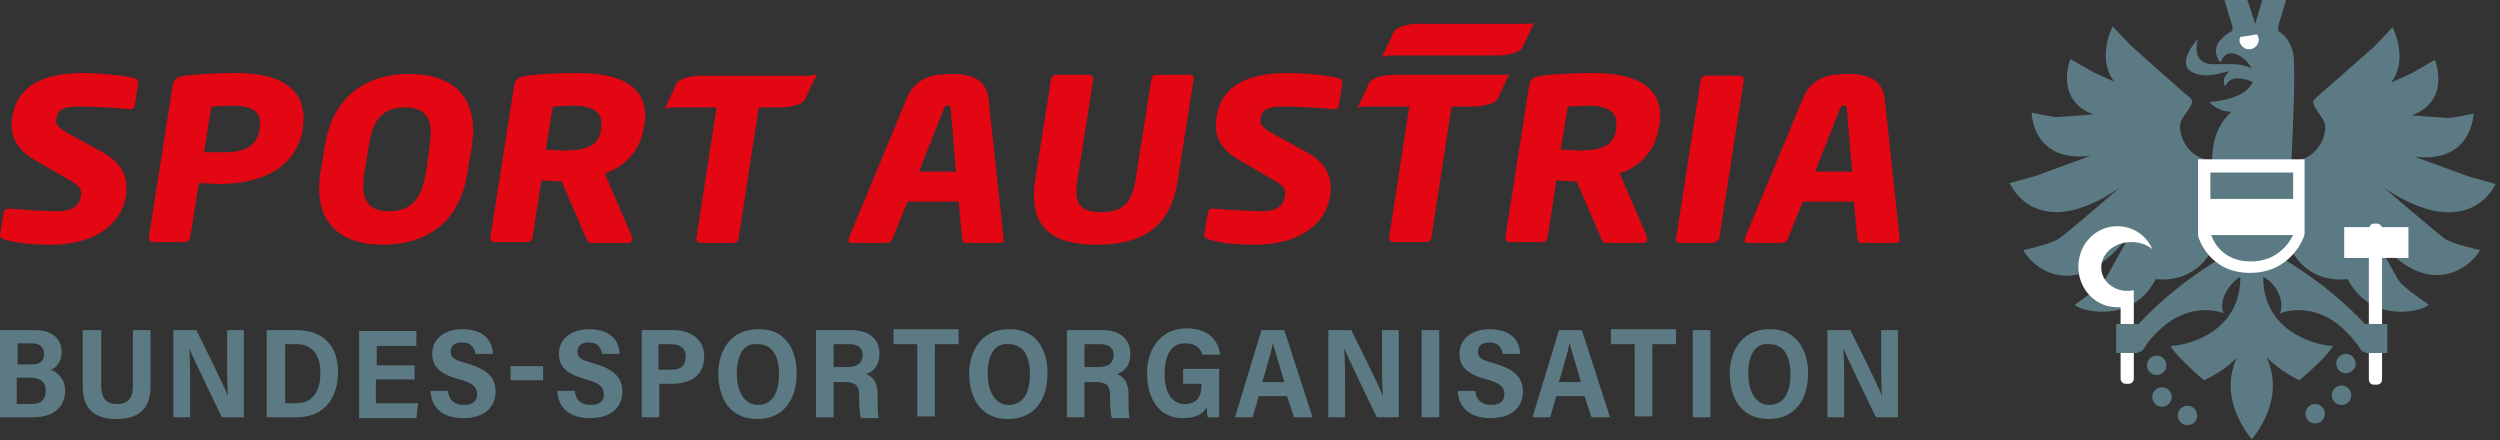
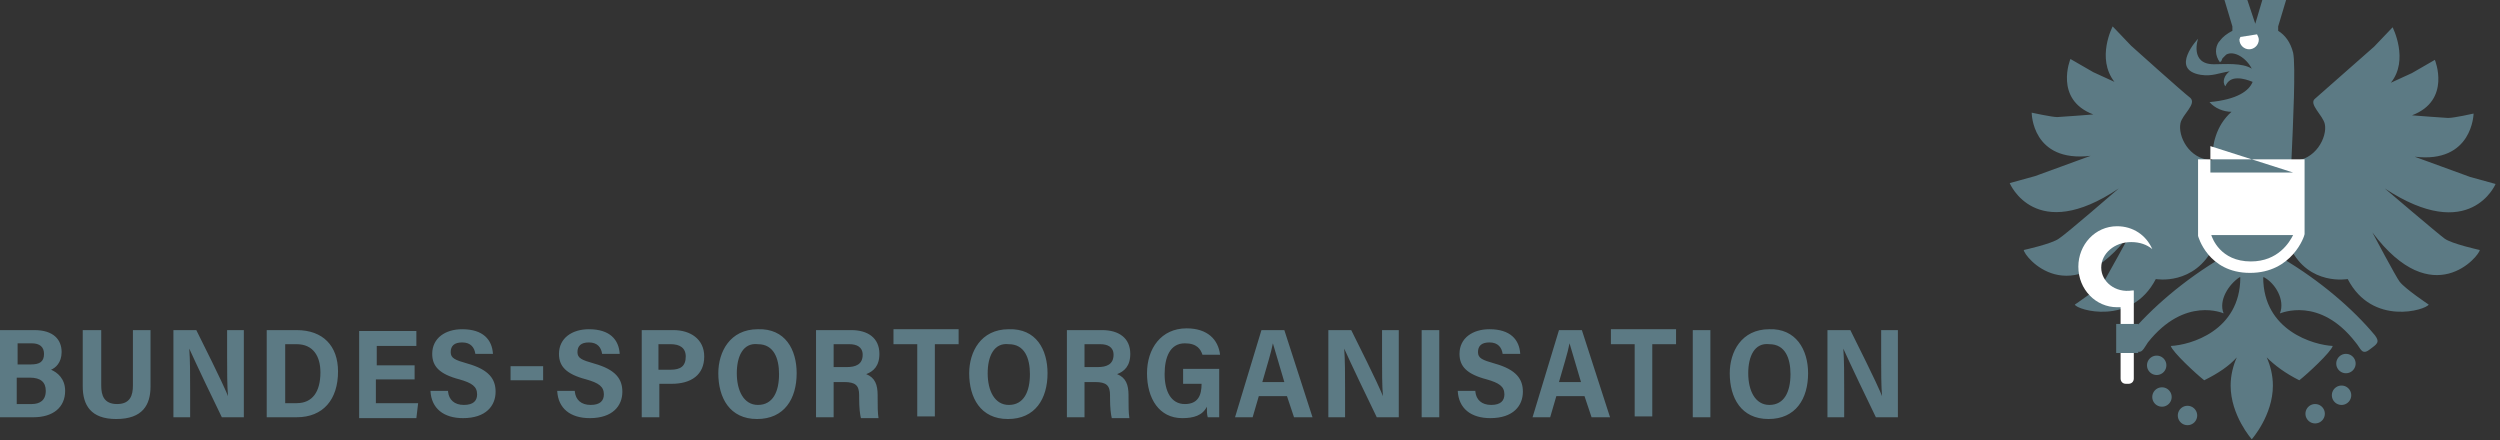
<svg xmlns="http://www.w3.org/2000/svg" width="284" height="50" fill="none" viewBox="0 0 284 50">
  <rect x="0" y="0" width="284" height="50" fill="#333333" stroke="none" />
-   <path fill="#e30613" d="M5.7 27.8c-2.2 0-3.9-.2-5.2-.6-.3-.1-.5-.2-.5-.5l.4-2.5c.1-.4.3-.5.6-.5h.1c1.1.1 4.2.3 5.3.3 1.9 0 2.6-.6 2.8-1.8.1-.7-.2-1.2-1.6-1.9L4 18.2c-2.4-1.4-2.9-3-2.6-4.9.4-2.8 2.5-5 8-5 2.1 0 4.9.3 5.9.6.2 0 .4.2.4.5l-.4 2.6c0 .2-.2.4-.5.4h-.1c-.8-.1-4-.3-5.9-.3-1.6 0-2.3.4-2.4 1.4-.1.7.2 1 1.6 1.8l3.3 1.8c2.7 1.4 3.3 3.1 3 5.2-.4 2.6-2.8 5.5-8.6 5.5m19.2-6.9c-.7 0-1.6-.1-2.3-.1l-1 6.2c0 .3-.3.5-.6.5h-3.6c-.3 0-.5-.2-.5-.5l2.7-17.2c.1-.9.6-1.1 1.5-1.2 1.5-.2 3.7-.3 5.8-.3 4.3 0 8.2 1.4 7.5 6.2v.2c-.9 4.8-5.3 6.2-9.5 6.2m4.6-6.4c.3-1.8-.8-2.5-3.2-2.5-.4 0-2 .1-2.3.1l-.8 5.2h2.3c2.5 0 3.7-.8 4-2.6zm14 13.3c-4.6 0-8-2.3-7.1-8.2l.5-3c.9-5.9 5-8.2 9.6-8.2s8 2.3 7.1 8.2l-.5 3c-.9 5.9-4.9 8.2-9.6 8.2m5.3-11.2c.5-3.1-.4-4.4-2.8-4.4s-3.7 1.3-4.1 4.4l-.5 3c-.5 3.1.4 4.4 2.8 4.4s3.7-1.3 4.2-4.4zm22.6 11h-4.3c-.3 0-.4-.3-.5-.5l-2.8-6.5h-.3c-.6 0-1.5-.1-2-.1l-1 6.5c0 .3-.3.5-.6.5h-3.7c-.3 0-.5-.2-.5-.5l2.7-17.2c.1-.9.6-1.1 1.5-1.2 1.3-.2 3.7-.3 5.8-.3 4.8 0 8.2 1.5 7.5 6l-.1.3c-.4 2.7-2.3 4.4-4.4 5.1l3.1 7.2c0 .1.1.2 0 .3 0 .2-.1.4-.4.4m-3.1-13.3c.2-1.6-1-2.3-3.3-2.3-.4 0-1.9.1-2.2.1L62 17c.3 0 1.7.1 2 .1 3 0 4-.7 4.3-2.4zm45.4 13.3h-3.9c-.3 0-.5-.2-.5-.5l-.4-4.2h-5.8l-1.7 4.2c-.1.3-.4.5-.6.5h-4c-.3 0-.5-.2-.4-.4v-.1l6.6-15.9c1-2.5 3.2-2.8 5.1-2.8s3.9.4 4.2 2.8l1.7 15.9v.1c.2.2-.1.4-.3.4M108 12.4c0-.3-.1-.4-.3-.4-.3 0-.4.1-.5.4l-2.8 7.1h4.2zm16.6 15.4c-4.5 0-7.9-1.5-7-7.4L119.4 9c0-.3.3-.5.6-.5h3.7c.3 0 .5.2.5.5l-1.8 11.4c-.4 2.6.2 3.7 2.7 3.7s3.5-1.1 3.9-3.7L130.8 9c0-.3.3-.5.6-.5h3.7c.3 0 .6.2.5.5l-1.8 11.4c-.8 5.9-4.7 7.4-9.2 7.4m17.9 0c-2.2 0-3.9-.2-5.2-.6-.3-.1-.5-.2-.5-.5l.4-2.5c.1-.4.3-.5.6-.5h.1c1.1.1 4.2.3 5.3.3 1.9 0 2.6-.6 2.8-1.8.1-.7-.2-1.2-1.6-1.9l-3.6-2.1c-2.4-1.4-2.9-3-2.6-4.9.4-2.8 2.5-5 8-5 2.1 0 4.9.3 5.9.6.2 0 .4.2.4.5l-.4 2.6c0 .2-.2.4-.5.4h-.1c-.8-.1-4-.3-5.9-.3-1.6 0-2.3.4-2.4 1.4-.1.7.2 1 1.6 1.8l3.3 1.8c2.7 1.4 3.3 3.1 3 5.2-.4 2.6-2.8 5.5-8.6 5.5m44.2-.2h-4.3c-.3 0-.4-.3-.5-.5l-2.8-6.5h-.3c-.6 0-1.5-.1-2-.1l-1 6.5c0 .3-.3.5-.6.5h-3.7c-.3 0-.5-.2-.5-.5l2.7-17.2c.1-.9.6-1.1 1.5-1.2 1.3-.2 3.7-.3 5.8-.3 4.8 0 8.2 1.5 7.5 6l-.1.3c-.4 2.7-2.3 4.4-4.4 5.1l3.1 7.2c0 .1.1.2 0 .3 0 .2-.1.4-.4.4m-3.1-13.3c.2-1.6-1-2.3-3.3-2.3-.4 0-1.9.1-2.2.1l-.8 4.9c.3 0 1.7.1 2 .1 3 0 4-.7 4.3-2.4zm11 13.3h-3.8c-.3 0-.5-.2-.4-.5l2.8-18c0-.3.3-.5.6-.5h3.8c.3 0 .5.2.5.5l-2.8 18c-.1.2-.4.5-.7.5m20.8 0h-3.9c-.3 0-.5-.2-.5-.5l-.4-4.2h-5.8l-1.7 4.2c-.1.3-.4.5-.6.5h-3.9c-.3 0-.5-.2-.4-.4v-.1l6.6-15.9c1-2.5 3.2-2.8 5.1-2.8s3.9.4 4.2 2.8l1.7 15.9v.1c.1.2-.1.4-.4.4m-5.6-15.2c0-.3-.1-.4-.3-.4s-.4.1-.5.4l-2.8 7.1h4.2zM92 8.6H79.7c-1.4 0-2.7.4-2.9 1l-1.3 2.8s.1-.1.8-.2h5.1l-2.3 14.9c0 .3.2.5.5.5h3.7c.3 0 .6-.2.6-.5l2.3-14.9h2.4c1.4 0 2.7-.4 2.9-1l1.3-2.8s-.1.1-.8.2m78.7-.1h-12.3c-1.4 0-2.7.4-2.9 1l-1.3 2.8s.1-.1.8-.2h5.1L157.8 27c0 .3.2.5.5.5h3.7c.3 0 .6-.2.6-.5l2.3-14.9h2.4c1.4 0 2.7-.4 2.9-1l1.3-2.8c.1.1-.1.2-.8.2m2.8-5.8h-12.3c-1.4 0-2.7.4-2.9 1L157 6.5s.1-.1.8-.2h12.3c1.4 0 2.7-.4 2.9-1l1.3-2.8c0 .1-.1.2-.8.2" />
  <path fill="#5c7a84" d="M0 37.5h3.9C6.1 37.5 7 38.6 7 40c0 1.2-.7 1.8-1.2 2 .7.3 1.6 1 1.6 2.4 0 1.9-1.4 3-3.6 3H0zm3.5 3.9c1 0 1.5-.3 1.5-1.2 0-.8-.5-1.2-1.4-1.2H2v2.4zM2 45.9h1.6c.9 0 1.6-.4 1.6-1.5q0-1.5-1.8-1.5H1.9v3zm9.5-8.4v6.3c0 1.1.3 2.1 1.8 2.1s1.8-1 1.8-2.1v-6.3h2v6.4c0 2.1-.9 3.7-3.9 3.7-2.9 0-3.8-1.6-3.8-3.7v-6.4zm8.2 9.9v-9.9h2.6c3 6 3.4 7 3.6 7.5-.1-1.2-.1-2.8-.1-4.4v-3.1h1.9v9.9h-2.5c-3.2-6.6-3.5-7.4-3.7-7.8.1 1.3.1 3 .1 4.7v3.1zm10.6-9.9h3.4c3 0 4.7 1.8 4.7 4.7 0 3.2-1.7 5.2-4.7 5.2h-3.4zm2.1 8.3h1.3c1.8 0 2.7-1.3 2.7-3.5 0-1.8-.8-3.2-2.7-3.2h-1.3zM47 43.1h-4.3v2.7h4.8l-.2 1.7h-6.5v-9.9h6.5v1.7h-4.5v2.2h4.3v1.6zm3.9 1.4c.1.9.7 1.5 1.8 1.5s1.5-.5 1.5-1.2c0-.9-.6-1.3-2-1.7-2.3-.6-3.1-1.5-3.1-2.9 0-1.8 1.5-2.8 3.4-2.8 2.4 0 3.4 1.2 3.5 2.8h-2c-.1-.7-.5-1.3-1.5-1.3-.9 0-1.3.4-1.3 1.1s.5.9 1.9 1.3c2.5.7 3.2 1.8 3.2 3.2 0 1.6-1.1 3-3.7 3-2.2 0-3.6-1.1-3.7-3.1h2zm10.8-2.9v1.6H58v-1.6zm3.6 2.9c.1.9.7 1.5 1.8 1.5s1.5-.5 1.5-1.2c0-.9-.6-1.3-2-1.7-2.3-.6-3.1-1.5-3.1-2.9 0-1.8 1.5-2.8 3.4-2.8 2.4 0 3.4 1.2 3.5 2.8h-2c-.1-.7-.5-1.3-1.5-1.3-.9 0-1.3.4-1.3 1.1s.5.9 1.9 1.3c2.5.7 3.2 1.8 3.2 3.2 0 1.6-1.1 3-3.7 3-2.2 0-3.6-1.1-3.7-3.1h2zm7.6-7h3.6c1.9 0 3.5 1 3.5 3 0 2.1-1.5 3.1-3.7 3.1h-1.4v3.8h-2zm2 4.5h1.3c1.1 0 1.7-.4 1.7-1.5 0-1-.7-1.4-1.7-1.4h-1.4V42zm15.6.4c0 2.9-1.4 5.2-4.5 5.2s-4.4-2.4-4.4-5.2c0-2.4 1.3-5 4.5-5 3.1-.1 4.4 2.3 4.4 5m-6.8 0c0 2 .8 3.6 2.4 3.6 1.7 0 2.4-1.5 2.4-3.5 0-1.8-.6-3.4-2.4-3.4-1.7-.2-2.4 1.4-2.4 3.3m11 .9v4.1h-2v-9.9h4c1.9 0 3.2.9 3.2 2.7 0 1.4-.7 2-1.5 2.3 1 .4 1.3 1.2 1.3 2.4v.3c0 .9 0 1.7.1 2.3h-2c-.1-.4-.2-1.1-.2-2.3v-.3c0-1.1-.4-1.5-1.7-1.5h-1.2zm0-1.6h1.5c1 0 1.8-.3 1.8-1.4 0-.9-.7-1.2-1.5-1.2h-1.8zm9.5-2.6h-2.7v-1.7h7.4v1.7h-2.7v8.2h-2zm14.8 3.3c0 2.9-1.4 5.2-4.5 5.2s-4.4-2.4-4.4-5.2c0-2.4 1.3-5 4.5-5 3.1-.1 4.4 2.3 4.4 5m-6.8 0c0 2 .8 3.6 2.4 3.6 1.7 0 2.4-1.5 2.4-3.5 0-1.8-.6-3.4-2.4-3.4-1.7-.2-2.4 1.4-2.4 3.3m11 .9v4.1h-2v-9.9h4c1.9 0 3.2.9 3.2 2.7 0 1.4-.7 2-1.5 2.3 1 .4 1.3 1.2 1.3 2.4v.3c0 .9 0 1.7.1 2.3h-2c-.1-.4-.2-1.1-.2-2.3v-.3c0-1.1-.4-1.5-1.7-1.5h-1.2zm0-1.6h1.5c1 0 1.8-.3 1.8-1.4 0-.9-.7-1.2-1.5-1.2h-1.8zm15.5 5.7h-1.5c-.1-.3-.1-.8-.1-1.2-.5 1-1.5 1.3-2.8 1.3-2.6 0-4-2.2-4-5.1 0-2.8 1.6-5.1 4.5-5.1 2.4 0 3.6 1.3 3.8 3h-2c-.2-.6-.6-1.3-2-1.3-1.7 0-2.3 1.6-2.3 3.5s.7 3.4 2.3 3.4c1.5 0 1.9-1 1.9-2.3h-2.1v-1.7h4.1v5.5zM143 45l-.7 2.4h-2c.1-.4 2.9-9.5 3-9.9h2.6l3.2 9.9H147l-.8-2.4zm2.9-1.6c-.6-2-1-3.4-1.3-4.4-.2 1.1-.7 2.6-1.2 4.4zm5 4v-9.9h2.6c3 6 3.4 7 3.6 7.5-.1-1.2-.1-2.8-.1-4.4v-3.1h1.9v9.9h-2.5c-3.2-6.6-3.5-7.4-3.7-7.8.1 1.3.1 3 .1 4.7v3.1zm12.6-9.9v9.9h-2v-9.9zm4.1 7c.1.9.7 1.5 1.8 1.5s1.5-.5 1.5-1.2c0-.9-.6-1.3-2-1.7-2.3-.6-3.1-1.5-3.1-2.9 0-1.8 1.5-2.8 3.4-2.8 2.4 0 3.4 1.2 3.5 2.8h-2c-.1-.7-.5-1.3-1.5-1.3-.9 0-1.3.4-1.3 1.1s.5.9 1.9 1.3c2.5.7 3.2 1.8 3.2 3.2 0 1.6-1.1 3-3.7 3-2.2 0-3.6-1.1-3.7-3.1h2zm9.2.5-.7 2.4h-2c.1-.4 2.9-9.5 3-9.9h2.6l3.2 9.9h-2.1L180 45zm2.8-1.6c-.6-2-1-3.4-1.3-4.4-.2 1.1-.7 2.6-1.2 4.4zm6.1-4.3H183v-1.7h7.4v1.7h-2.7v8.2h-2zm8.6-1.6v9.9h-2v-9.9zm11.1 4.9c0 2.9-1.4 5.2-4.5 5.2s-4.4-2.4-4.4-5.2c0-2.4 1.3-5 4.5-5 3-.1 4.4 2.3 4.4 5m-6.8 0c0 2 .8 3.6 2.4 3.6 1.7 0 2.4-1.5 2.4-3.5 0-1.8-.6-3.4-2.4-3.4-1.7-.2-2.4 1.4-2.4 3.3m9 5v-9.9h2.6c3 6 3.4 7 3.6 7.5-.1-1.2-.1-2.8-.1-4.4v-3.1h1.9v9.9h-2.5c-3.2-6.6-3.5-7.4-3.7-7.8.1 1.3.1 3 .1 4.7v3.1zm75.9-26.5-2.9-.8-6.3-2.3c6.6.8 6.7-4.9 6.7-4.9s-2.2.5-2.9.5c-.3 0-4.1-.3-4.1-.3 4.5-1.7 2.6-6.3 2.6-6.3L274 8.3l-2.4 1.1c2.1-2.6.2-6.3.2-6.3l-2.1 2.2s-5.9 5.2-6.7 5.9c-.8.6.9 1.9 1.1 2.9.3 1.4-1 4.2-3.8 4.2.2-4.3.5-10.9.2-12.3-.3-1.2-.9-2-1.7-2.5V3l.9-3H257l-.8 2.7-.9-2.7h-2.6l.9 3v.5c-.6.3-1.1.7-1.4 1.1 0 0 0 .1-.1.1-.5.7-.5 1.6.1 2.4 0-.1 0-.1.1-.1.1-.1.1-.3.2-.4l.1-.1.3-.3c.9-.5 2.3.4 2.9 1.6-1.1-.7-3.1-.5-4.3-.5-2.8 0-1.8-2.9-1.8-2.9s-3.3 3.5.3 4.1c1.3.2 2-.2 3.3-.4-.6.4-.9 1.2-.5 1.7.3-.7.8-.9 1.4-.9s1.2.2 1.7.4c-.4 1-1.7 2-4.9 2.3.6.7 1.6 1.1 2.5 1.1-1.8 1.6-2.2 3.8-2.2 5.5-2.7-.1-3.9-2.8-3.6-4.2.2-1 1.9-2.2 1.1-2.9-.8-.6-6.7-5.9-6.7-5.9L240 3s-1.9 3.6.2 6.3l-2.4-1.1-2.6-1.5s-1.9 4.6 2.6 6.3c0 0-3.8.3-4.1.3-.6 0-2.9-.5-2.9-.5s0 5.7 6.7 4.9l-6.3 2.3-2.9.8s2.9 7 12.4.6c0 0-6 5.2-6.8 5.7-.8.6-4 1.3-4 1.3 0 .7 5.3 7.3 12.2-2 0 0-2.8 5.1-3.1 5.6-.6.8-3.3 2.6-3.3 2.6.2.6 6.4 2.5 9.2-2.9 0 0 4.4.8 6.6-3.7.2.4.5.8 1 1.2-4.4 2.6-8.1 5.8-10.7 8.9-.6.9-.2 1.1.6 1.6.9.7 1.1-.1 1.6-.8 4.2-5.3 8.6-3.3 8.6-3.3-.6-1.5.6-3.3 1.8-4.1h.1c0 6.1-5.7 7.7-7.9 7.8.2.7 2.9 3.2 3.8 3.9 1.6-.8 2.8-1.6 3.7-2.6-.4.9-.7 2-.7 3.2 0 3.4 2.4 6.1 2.4 6.1s2.4-2.7 2.4-6.1c0-1.2-.3-2.3-.7-3.2.9.9 2.1 1.8 3.7 2.6.9-.7 3.6-3.2 3.8-3.9-2.1-.1-7.9-1.7-7.9-7.8h.1c1.3.7 2.4 2.6 1.8 4.1.1 0 4.5-2 8.6 3.3.6.7.7 1.5 1.6.8.8-.6 1.2-.8.6-1.6-2.5-3-6.2-6.2-10.6-8.8.4-.4.8-.7 1-1.1 2.1 4.3 6.5 3.5 6.5 3.5 2.8 5.4 8.9 3.5 9.2 2.9 0 0-2.7-1.8-3.3-2.6-.4-.5-3.1-5.6-3.1-5.6 6.9 9.2 12.2 2.6 12.2 2 0 0-3.2-.7-4-1.3-.7-.5-6.8-5.7-6.8-5.7 9.7 6.4 12.6-.5 12.6-.5m-23.2-1.1v-.9z" />
  <path fill="#fff" d="M238.7 30.4c0-1.6 1.5-2.9 3.4-2.9 1 0 1.8.3 2.4.8-.7-1.6-2.2-2.6-4-2.6-2.5 0-4.4 2.1-4.4 4.6 0 2.6 2 4.6 4.4 4.6h.4V43c0 .3.2.6.6.6h.3c.3 0 .6-.2.6-.6V33h-.2c-1.9.3-3.5-1-3.5-2.6" />
  <path fill="#5c7a84" d="M242.9 36.8h-2.5v3.3h2.5z" />
-   <path fill="#fff" d="M270 25.4h-.3c-.3 0-.5.2-.5.4h-2.9v3.5h2.8v13.8c0 .3.2.6.6.6h.3c.3 0 .6-.2.6-.6V29.3h3v-3.5h-3c-.1-.2-.3-.4-.6-.4" />
-   <path fill="#5c7a84" d="M271.2 36.8h-2.5v3.3h2.5z" />
-   <path fill="#fff" d="M254.5 4.2c0 .1-.1.2-.1.3 0 .6.5 1.1 1.1 1.1s1.1-.5 1.1-1.1c0-.2-.1-.4-.2-.6zm-4.8 14v8.6s1.1 4.2 5.9 4.2 6.2-4.2 6.2-4.4v-8.5h-12.1zm10.8 1.4v3h-9.4v-3zm-4.8 10.1c-3.5 0-4.4-2.7-4.5-3h9.3c-.4.8-1.7 3-4.8 3" />
+   <path fill="#fff" d="M254.5 4.2c0 .1-.1.2-.1.3 0 .6.5 1.1 1.1 1.1s1.1-.5 1.1-1.1c0-.2-.1-.4-.2-.6zm-4.8 14v8.6s1.1 4.2 5.9 4.2 6.2-4.2 6.2-4.4v-8.5h-12.1zm10.8 1.4h-9.4v-3zm-4.8 10.1c-3.5 0-4.4-2.7-4.5-3h9.3c-.4.8-1.7 3-4.8 3" />
  <path fill="#5c7a84" d="M245 42.6a1.1 1.1 0 1 0 0-2.2 1.1 1.1 0 0 0 0 2.2m3.5 5.7a1.1 1.1 0 1 0 0-2.2 1.1 1.1 0 0 0 0 2.2m-2.9-2.1a1.1 1.1 0 1 0 0-2.2 1.1 1.1 0 0 0 0 2.2m20.9-3.8a1.1 1.1 0 1 0 0-2.2 1.1 1.1 0 0 0 0 2.2m-3.5 5.7a1.1 1.1 0 1 0 0-2.2 1.1 1.1 0 0 0 0 2.2m3-2.1a1.1 1.1 0 1 0 0-2.2 1.1 1.1 0 0 0 0 2.2" />
</svg>